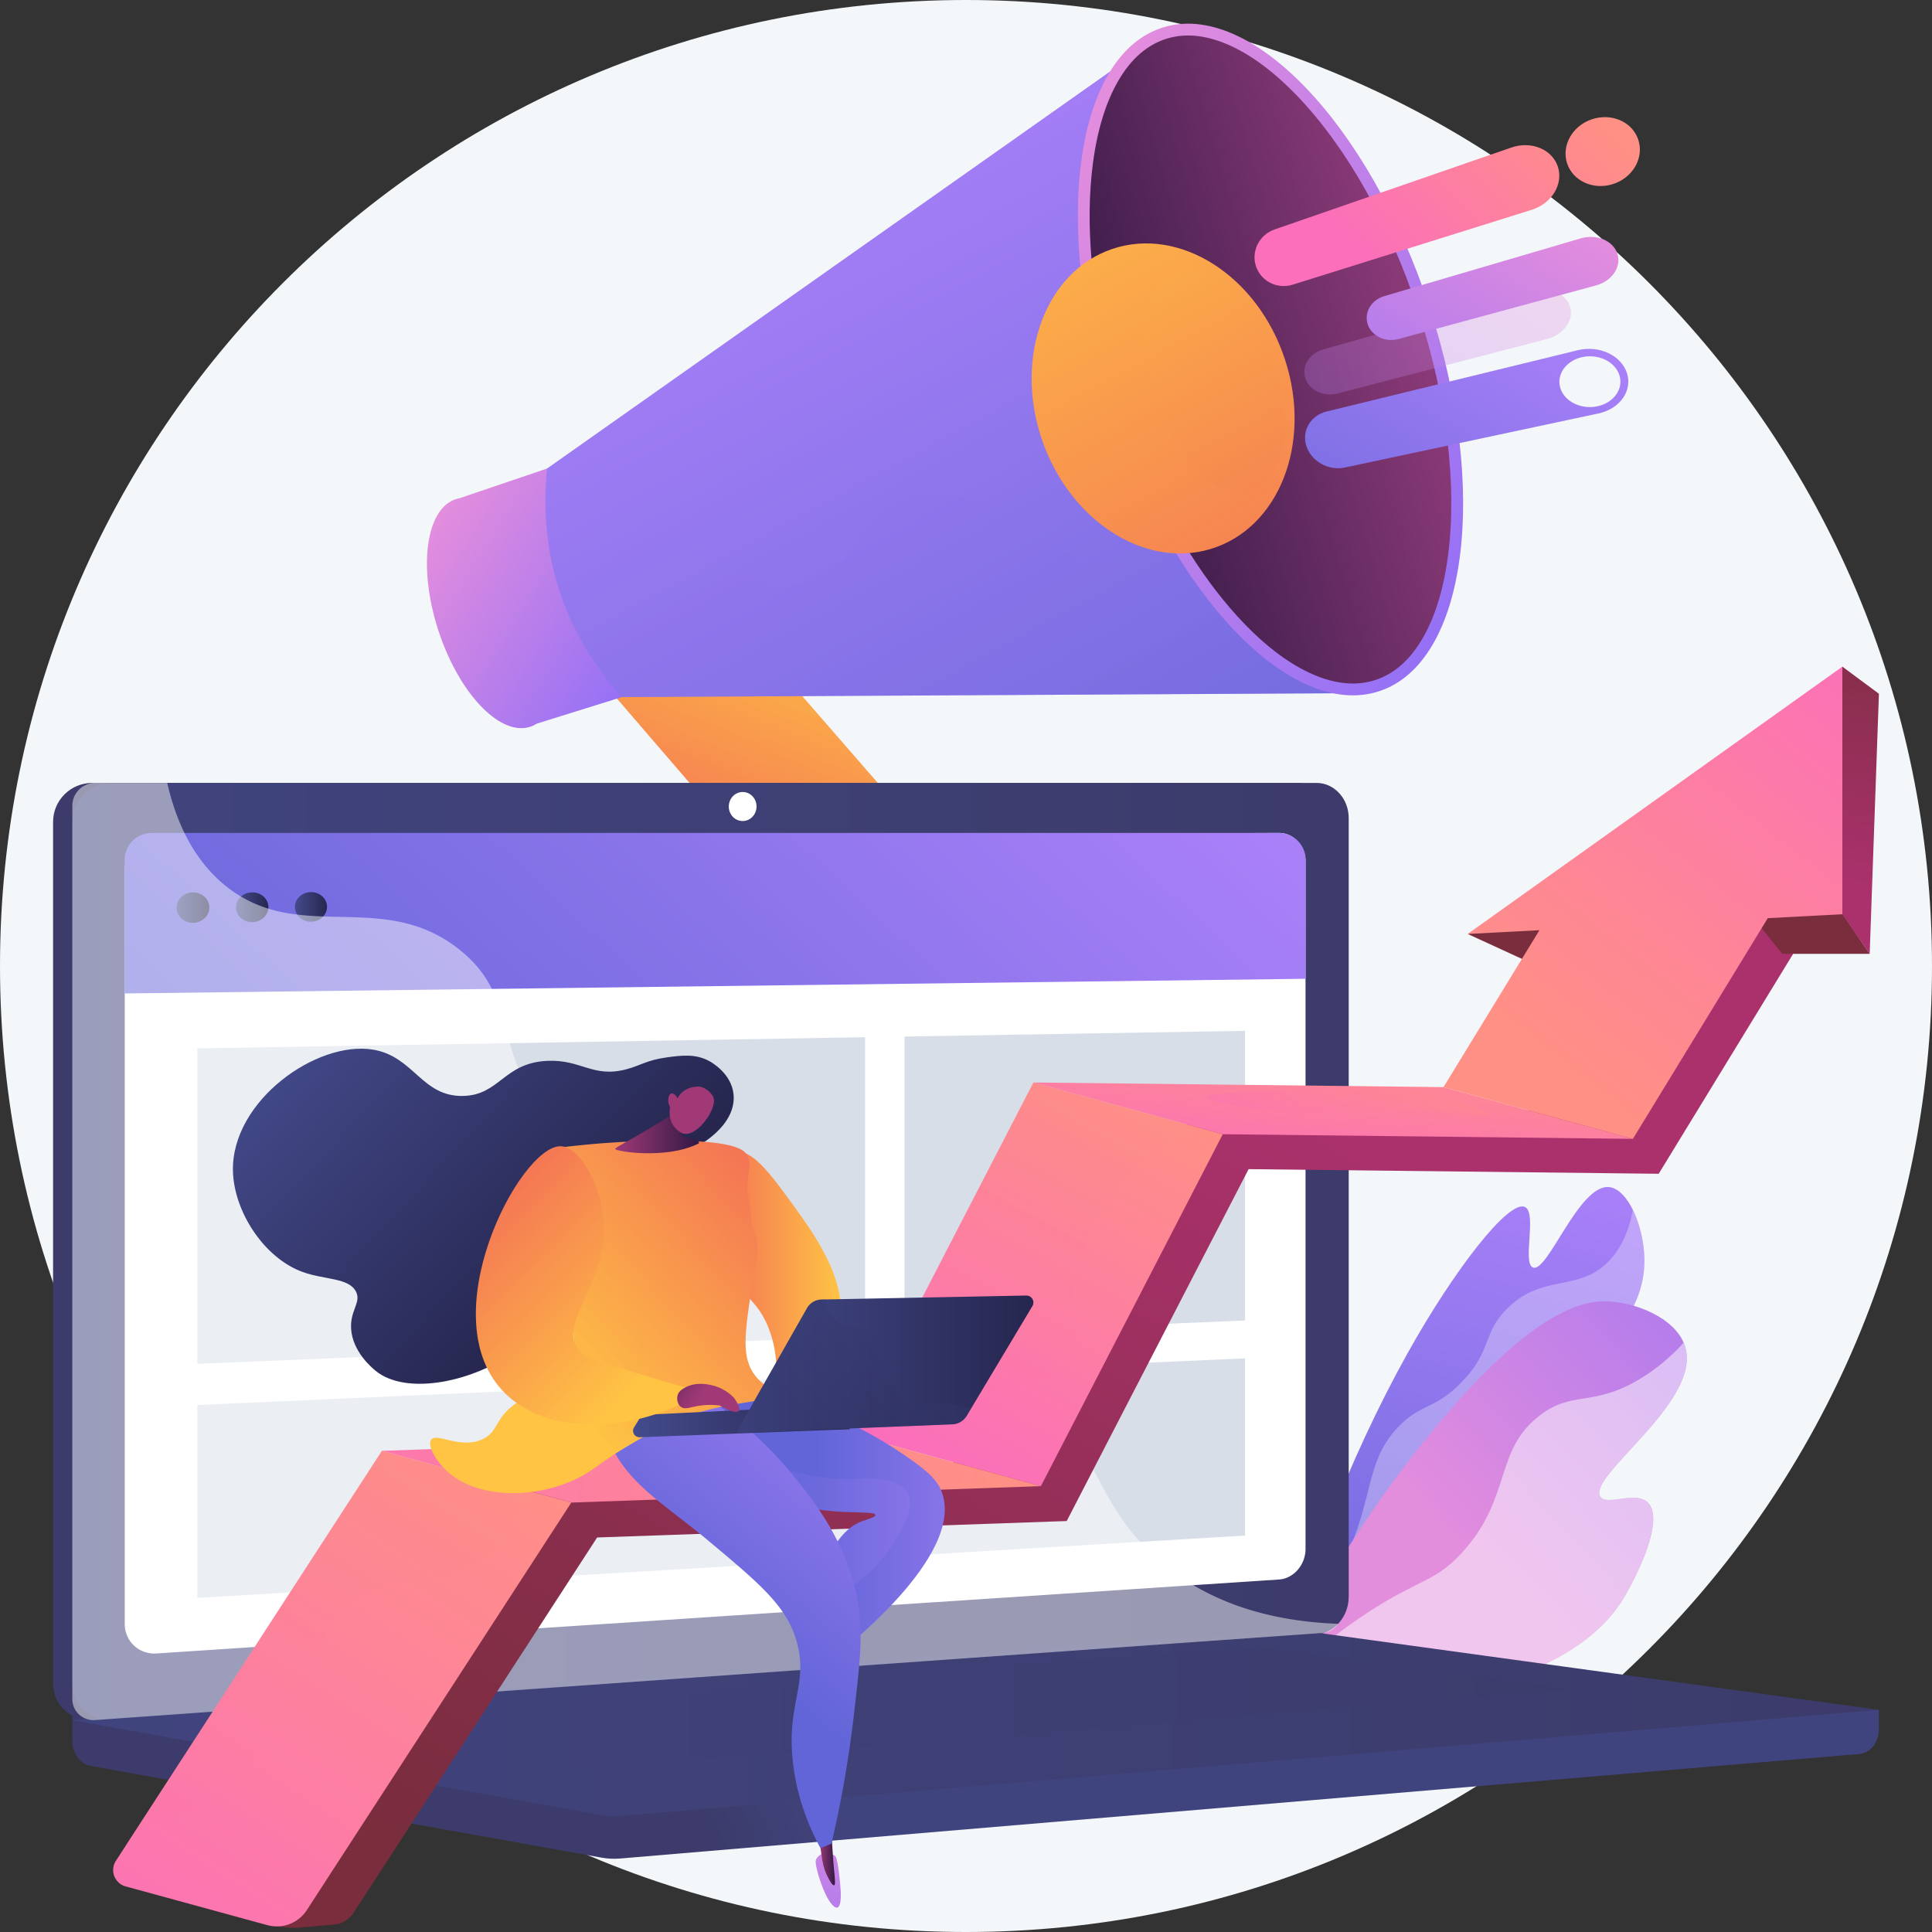
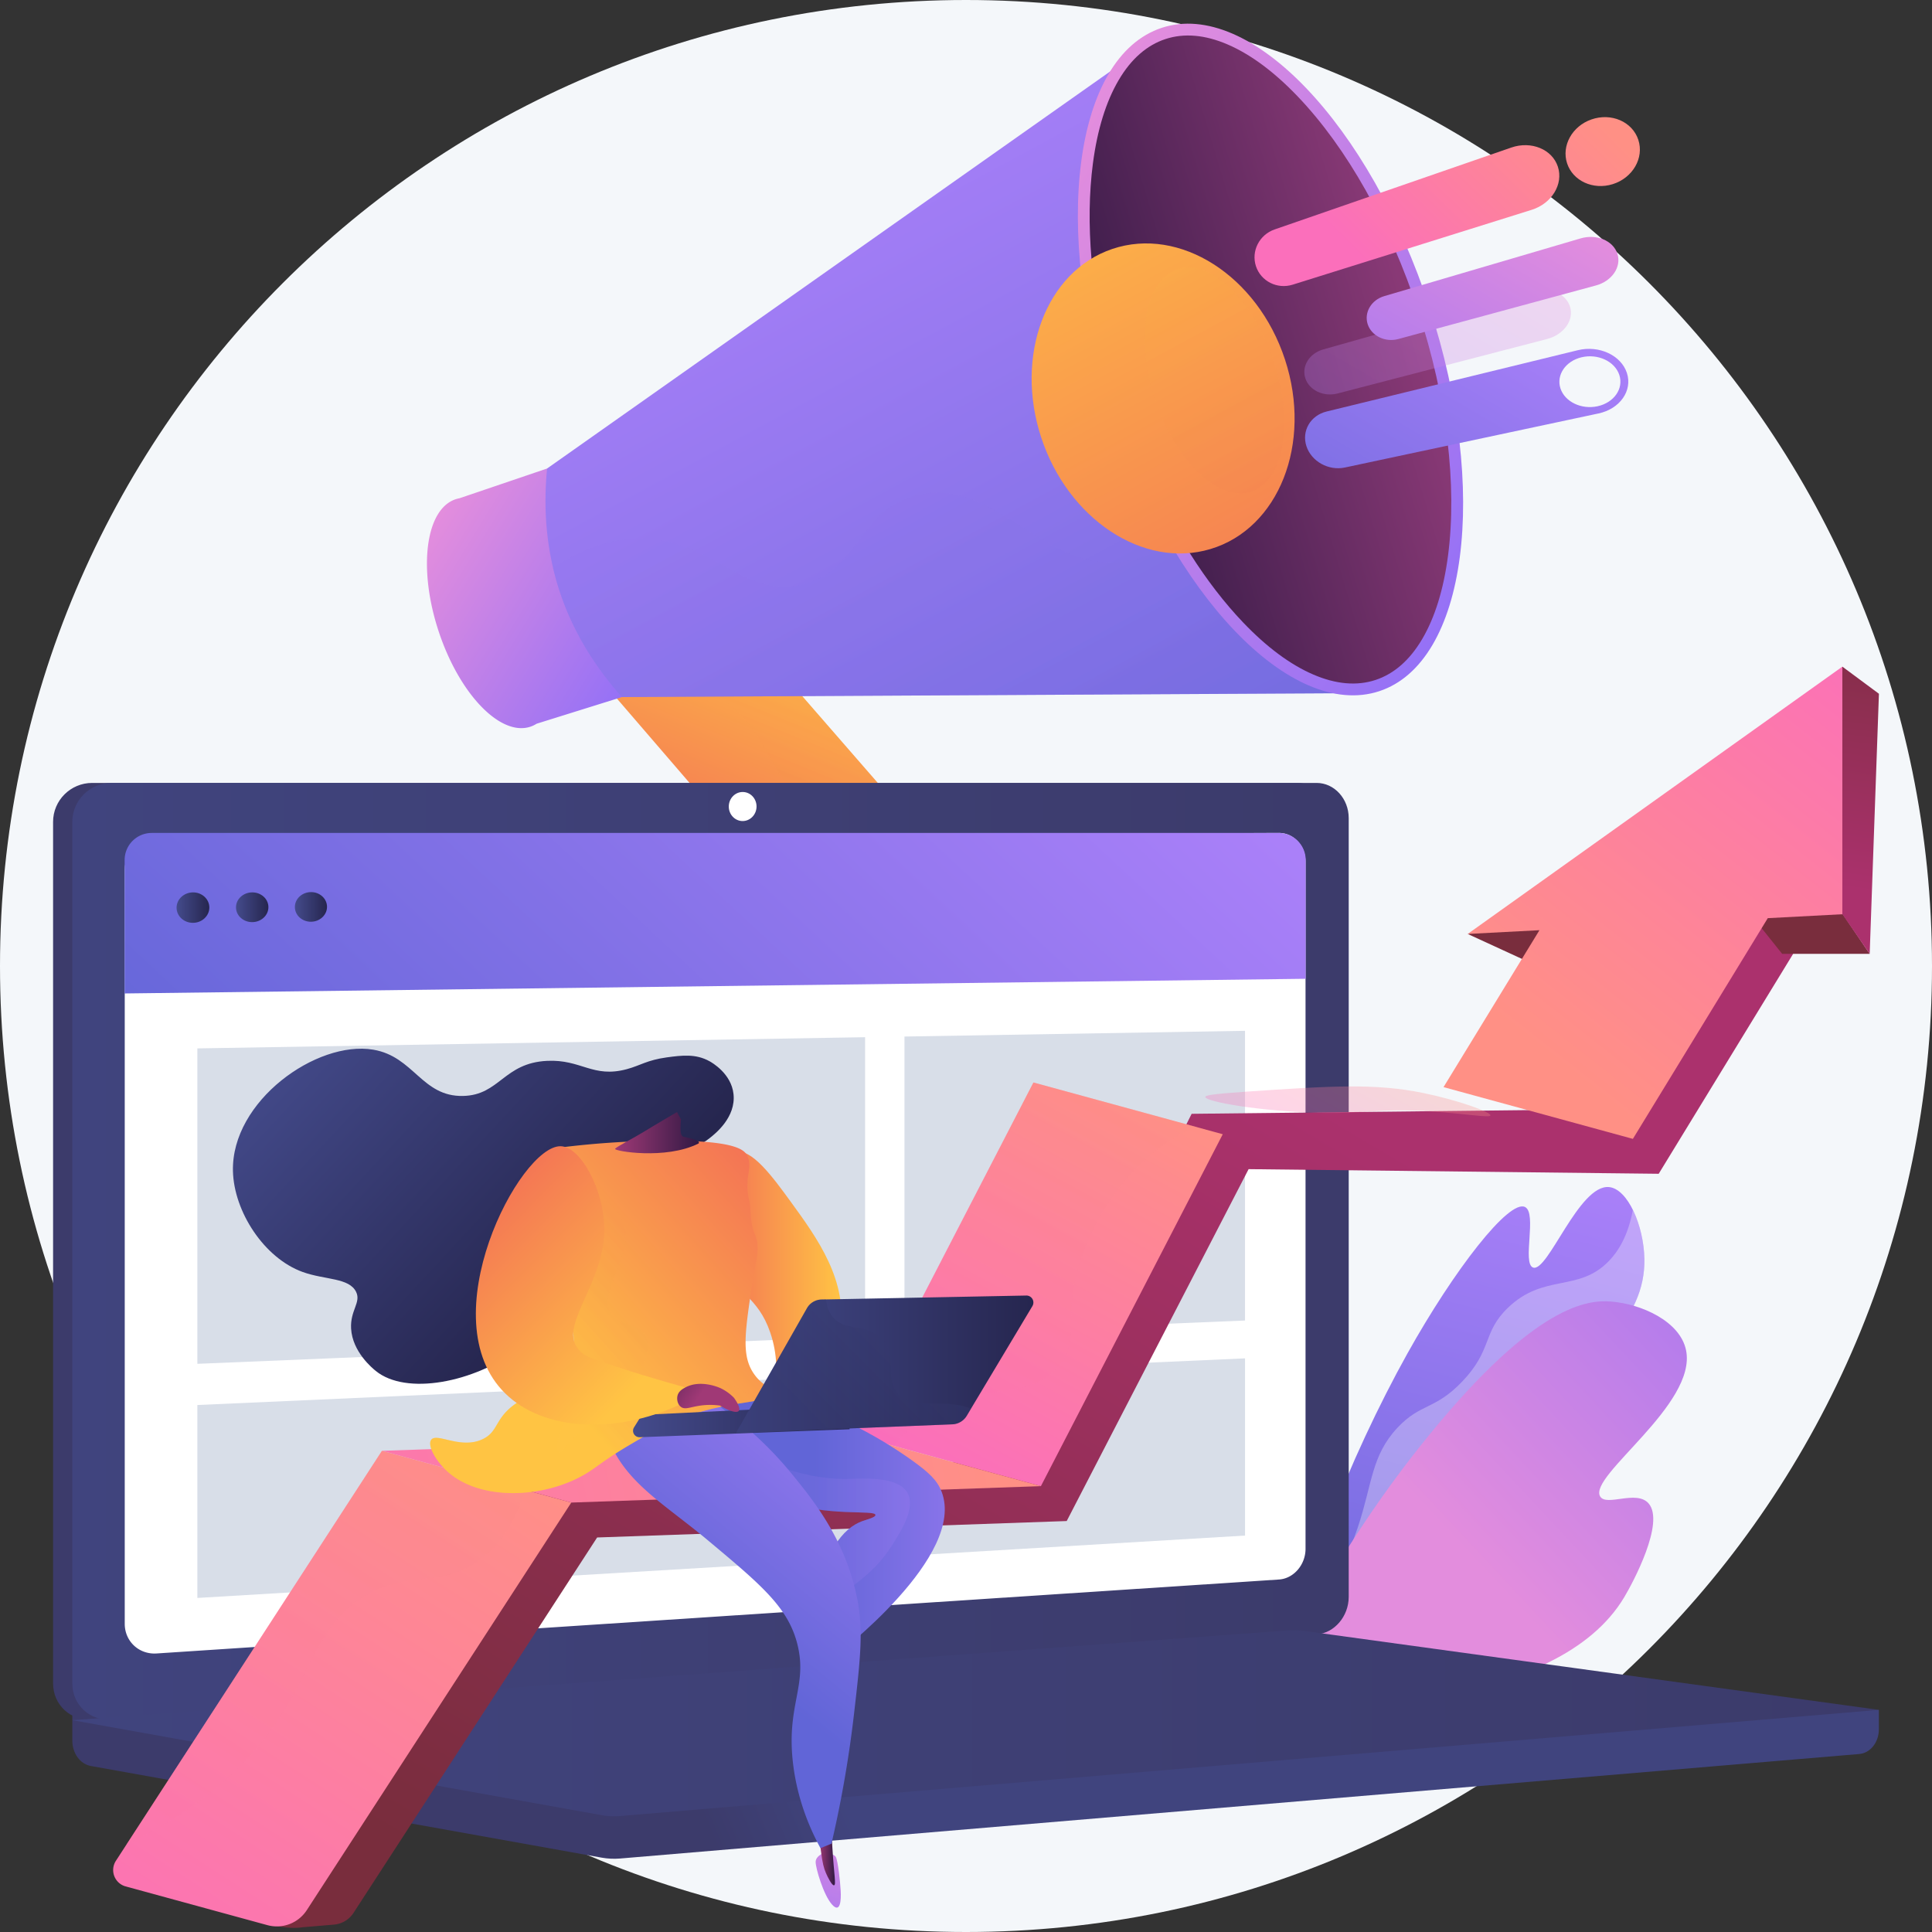
<svg xmlns="http://www.w3.org/2000/svg" width="204" height="204" fill="none">
  <rect width="100%" height="100%" fill="#333333" stroke="none" />
  <path d="M102 204c56.333 0 102-45.667 102-102S158.333 0 102 0 0 45.667 0 102s45.667 102 102 102z" fill="#F4F7FA" />
  <path d="M138.693 171.753c-2.75-1.811 3.913-18.089 9.923-28.851 4.933-8.839 10.742-16.314 12.419-15.45 1.284.661-.326 5.965.84 6.387 1.56.567 4.839-8.809 8.029-8.496 1.965.194 3.662 4.044 3.727 7.582.114 6.385-5.111 10.613-16.477 21.703-14.568 14.213-17.045 18.057-18.461 17.125z" fill="url(#paint0_linear_645_2979)" />
  <path opacity=".3" d="M143.384 161.234c1.533-4.591 1.401-7.522 4.186-10.491 2.435-2.594 3.938-1.854 6.809-4.85 3.252-3.396 2.115-5.172 4.84-7.801 3.781-3.652 7.421-1.622 10.628-4.904 1.014-1.036 2.06-2.683 2.569-5.44.713 1.445 1.182 3.351 1.215 5.177.114 6.385-5.111 10.613-16.477 21.703-14.565 14.213-17.042 18.057-18.458 17.125-.216-.142-.373-.373-.477-.681 2.757-3.754 4.273-7.165 5.165-9.838z" fill="#fff" />
  <path d="M133.434 180.083c5.875-13.132 12.536-22.523 17.534-28.639 11.244-13.764 16.717-14.199 19.12-14.015 3.2.244 7.309 2.072 7.942 5.138 1.183 5.736-10.33 13.269-9.073 15.435.651 1.121 3.831-.728 5.116.741 1.756 2.007-1.65 8.369-2.567 9.902-7.083 11.858-30.517 11.709-38.072 11.438z" fill="url(#paint1_linear_645_2979)" />
-   <path opacity=".5" d="M144.763 170.044c5.272-3.381 6.847-3.041 9.677-6.169 5.219-5.766 3.309-10.725 8.144-14.419 3.448-2.636 5.453-.904 10.292-3.689 1.97-1.133 3.585-2.542 4.899-3.987.107.253.194.514.249.787 1.182 5.736-10.33 13.269-9.073 15.435.651 1.121 3.831-.728 5.115.741 1.757 2.007-1.649 8.369-2.566 9.902-7.081 11.858-30.515 11.709-38.07 11.438.107-.238.216-.474.323-.713 4.213-4.556 8.104-7.46 11.01-9.326z" fill="#fff" />
  <path d="M93.19 99.878c-2.676.691-5.695-.159-7.598-2.368L58.766 66.36c-2.442-2.838-2.116-7.059.738-9.454 2.874-2.41 8.546-2.536 11.036.323l27.342 31.415c2.579 2.961 2.172 7.257-.897 9.57-.752.569-2.911 1.436-3.796 1.664z" fill="url(#paint2_linear_645_2979)" />
  <path opacity=".3" d="M59.504 56.906c2.874-2.41 8.546-2.536 11.036.323l25 28.722c-2.557.166-5.33 1.135-8.775-.338-5.739-2.45-5.188-8.178-10.183-11.485-2.284-1.51-5.978-2.68-12.273-1.334l-5.543-6.437c-2.442-2.835-2.116-7.056.738-9.45z" fill="url(#paint3_linear_645_2979)" />
  <path d="M48.125 52.71c.129-.042.26-.074.392-.1l9.25-3.14 7.902 24.134-9.003 2.812a3.048 3.048 0 01-.673.32c-3.18 1.041-7.52-3.493-9.694-10.126-2.174-6.636-1.357-12.859 1.826-13.9z" fill="url(#paint4_linear_645_2979)" />
  <path d="M57.765 49.47c-.885 9.188 1.739 17.195 7.903 24.134l76.311-.41-21.467-67.97-62.747 44.247z" fill="url(#paint5_linear_645_2979)" />
  <path opacity=".3" d="M116.82 59.386c-7.378-.338-12.538-9.192-20.265-7.019-6.062 1.707-5.962 8.104-12.027 9.396-6.208 1.324-9.333-4.814-16.796-4.894-3.394-.037-6.527 1.203-9.341 3.093 1.155 4.936 3.572 9.475 7.274 13.642l76.312-.41-11.615-21.661c-5.508 6.2-9.964 8.017-13.542 7.853z" fill="url(#paint6_linear_645_2979)" />
  <path d="M117.358 43.461c6.335 19.346 18.987 32.565 28.264 29.526 9.277-3.038 11.659-21.181 5.324-40.527-6.335-19.345-18.988-32.565-28.265-29.526-9.274 3.038-11.659 21.184-5.323 40.527z" fill="url(#paint7_linear_645_2979)" />
  <path d="M145.232 71.8c1.97-.646 3.634-2.104 4.946-4.337 1.337-2.274 2.251-5.23 2.718-8.785.981-7.473-.134-16.645-3.14-25.828-3.006-9.182-7.533-17.236-12.745-22.682-2.479-2.59-4.964-4.432-7.389-5.475-2.38-1.024-4.586-1.217-6.556-.571-1.97.645-3.634 2.104-4.946 4.337-1.337 2.273-2.251 5.23-2.718 8.785-.41 3.125-.455 6.546-.147 10.141.428 5.003 5.175 8.817 6.924 14.16 1.861 5.682.664 12.455 3.491 16.922 1.741 2.752 3.629 5.207 5.617 7.284 2.479 2.591 4.964 4.432 7.388 5.475 2.383 1.026 4.587 1.22 6.557.574z" fill="url(#paint8_linear_645_2979)" />
  <path d="M135.684 37.968c2.907 8.874-.663 17.845-7.868 20.004-7.093 2.127-15.055-3.167-17.88-11.793-2.825-8.628.492-17.517 7.505-19.89 7.123-2.407 15.336 2.805 18.243 11.68z" fill="url(#paint9_linear_645_2979)" />
  <path opacity=".3" d="M134.506 38.194c2.159 6.589 1.009 12.76-2.517 13.766-3.47.991-7.947-3.411-10.044-9.816-2.097-6.407-1.071-12.538 2.34-13.71 3.466-1.19 8.064 3.17 10.221 9.76z" fill="url(#paint10_linear_645_2979)" />
  <path opacity=".3" d="M139.708 36.9l21.954-6.209c1.789-.506 3.64.239 4.11 1.667.469 1.431-.634 2.974-2.435 3.444l-22.106 5.746c-1.471.383-2.986-.34-3.401-1.607-.417-1.267.417-2.626 1.878-3.041z" fill="url(#paint11_linear_645_2979)" />
  <path d="M134.587 24.227l24.993-8.648c2.094-.725 4.313.176 4.916 2.022.604 1.849-.648 3.89-2.765 4.554l-25.236 7.903c-1.634.512-3.361-.365-3.88-1.953-.52-1.585.352-3.316 1.972-3.878z" fill="url(#paint12_linear_645_2979)" />
  <path d="M146.172 31.265l20.717-6.091c1.684-.495 3.436.223 3.89 1.614.455 1.39-.568 2.895-2.265 3.354l-20.859 5.655c-1.391.377-2.835-.323-3.24-1.56-.404-1.238.376-2.567 1.757-2.972z" fill="url(#paint13_linear_645_2979)" />
  <path d="M165.469 17.246c.608 1.856 2.747 2.845 4.814 2.201 2.109-.658 3.337-2.76 2.708-4.68-.628-1.923-2.862-2.882-4.946-2.157-2.047.708-3.185 2.78-2.576 4.636z" fill="url(#paint14_linear_645_2979)" />
  <path d="M140.077 43.451l26.531-6.474c2.228-.544 4.563.529 5.177 2.405.614 1.875-.743 3.793-2.991 4.273l-26.781 5.709c-1.732.37-3.541-.641-4.067-2.248-.525-1.608.417-3.245 2.131-3.665z" fill="url(#paint15_linear_645_2979)" />
  <path d="M164.769 41.014c.462 1.409 2.204 2.253 3.913 1.883 1.737-.375 2.778-1.858 2.303-3.304-.474-1.446-2.273-2.278-3.997-1.866-1.695.41-2.678 1.878-2.219 3.287z" fill="#F4F7FA" />
  <path d="M198.393 180.545L7.637 178.883v4.917c0 1.334.832 2.469 1.957 2.671l53.94 9.679c.642.114 1.29.144 1.936.091l130.848-11.035c1.168-.099 2.072-1.237 2.072-2.606v-2.055h.003z" fill="url(#paint16_linear_645_2979)" />
  <path d="M136.985 172.576l-127.25 8.993c-2.279.161-4.13-1.548-4.13-3.818v-90.97c0-2.27 1.851-4.112 4.13-4.112h127.25c1.876 0 3.394 1.665 3.394 3.717v82.235c0 2.052-1.518 3.823-3.394 3.955z" fill="url(#paint17_linear_645_2979)" />
  <path d="M139.017 172.576l-127.251 8.993c-2.278.161-4.13-1.548-4.13-3.818v-90.97c0-2.27 1.852-4.112 4.13-4.112h127.251c1.875 0 3.393 1.665 3.393 3.717v82.235c-.002 2.052-1.518 3.823-3.393 3.955z" fill="url(#paint18_linear_645_2979)" />
  <path d="M135.052 166.78l-118.521 7.81c-1.854.122-3.36-1.281-3.36-3.135V91.812a3.377 3.377 0 013.36-3.371l118.521-.49c1.547-.007 2.8 1.357 2.8 3.046v72.541c0 1.686-1.253 3.14-2.8 3.242zm-55.17-81.621c0 .844-.656 1.532-1.463 1.535-.81.002-1.466-.683-1.466-1.53 0-.848.659-1.536 1.466-1.536.81 0 1.463.683 1.463 1.53z" fill="#fff" />
  <path d="M135.839 172.168L7.637 181.634l55.898 10.031a7.39 7.39 0 001.935.092l132.923-11.212-60.514-8.312a9.804 9.804 0 00-2.04-.065z" fill="url(#paint19_linear_645_2979)" />
-   <path opacity=".3" d="M26.344 181.872l106.732-7.997 33.035 4.499-105.814 8.551-33.953-5.053z" fill="url(#paint20_linear_645_2979)" />
  <path d="M137.867 103.349l-124.707 1.55V90.811a2.86 2.86 0 012.86-2.86h118.988c1.58 0 2.859 1.28 2.859 2.86v12.538z" fill="url(#paint21_linear_645_2979)" />
  <path d="M91.346 141.091l-70.506 2.915V110.7l70.506-1.182v31.573zm40.116-1.657l-35.958 1.486v-31.472l35.958-.604v30.59zm.001 22.707L20.84 168.727v-20.371l110.623-4.927v18.712z" fill="#D8DEE8" />
  <path d="M22.103 95.824c0 .887-.773 1.613-1.727 1.618-.954.007-1.732-.708-1.732-1.598 0-.89.776-1.612 1.732-1.617.954-.005 1.727.71 1.727 1.597z" fill="url(#paint22_linear_645_2979)" />
  <path d="M28.341 95.787c0 .867-.765 1.575-1.709 1.58-.946.007-1.714-.693-1.714-1.56 0-.87.768-1.578 1.714-1.58.944-.005 1.71.695 1.71 1.56z" fill="url(#paint23_linear_645_2979)" />
  <path d="M34.53 95.752c0 .862-.757 1.568-1.694 1.575-.937.008-1.7-.688-1.7-1.555s.76-1.57 1.7-1.575c.937-.003 1.694.693 1.694 1.555z" fill="url(#paint24_linear_645_2979)" />
-   <path opacity=".48" d="M108.355 147.628c-9.81-5.279-17.522 1.408-24.968-5.19-4.514-4-2.298-6.984-7.85-12.963-6.152-6.621-10.157-4.395-16.338-10.355-7.815-7.535-3.907-13.398-10.638-18.809-8.166-6.564-16.975-.49-24.749-6.783-3.354-2.715-5.192-6.66-6.153-10.859h-7.607a2.414 2.414 0 00-2.415 2.413v94.296c0 1.331 1.083 2.335 2.415 2.241l129.688-9.205c.636-.045 1.2-.417 1.562-.956-9.492-.346-15.326-3.528-19.055-6.82-7.291-6.432-6.027-12.779-13.892-17.01z" fill="#fff" />
  <path d="M189.338 100.715l-14.196 23.224-43.302-.489-19.207 37.156-49.582 1.736-25.728 39.646a2.73 2.73 0 01-2.057 1.232l-3.36.283c-1.524.241-4.781-.224-4.285-1.684l17.426-39.425 14.332-6.412 48.204-1.843 18.242-36.532 44.296-.49 14.847-22.55 4.37 6.148z" fill="url(#paint25_linear_645_2979)" />
  <path d="M162.93 102.276l-7.957-3.66 8.869-1.806-.912 5.466z" fill="url(#paint26_linear_645_2979)" />
  <path d="M193.253 94.567l4.166 6.148h-9.241l-3.123-3.905 8.198-2.243z" fill="url(#paint27_linear_645_2979)" />
  <path d="M198.396 73.254l-3.861-2.862-1.672 23.164 1.672 2.978 2.885 4.182.976-27.462z" fill="url(#paint28_linear_645_2979)" />
  <path d="M89.914 151.458l19.994 5.464 19.204-37.159-19.991-5.463-19.207 37.158z" fill="url(#paint29_linear_645_2979)" />
  <path d="M13.272 199.188l14.965 4.089a3.772 3.772 0 004.157-1.585l27.929-43.037-19.994-5.463L12.24 196.48a1.793 1.793 0 001.03 2.708z" fill="url(#paint30_linear_645_2979)" />
  <path d="M40.332 153.193l19.994 5.463 49.583-1.734-19.994-5.464-49.583 1.735z" fill="url(#paint31_linear_645_2979)" />
-   <path d="M109.121 114.3l19.992 5.463 43.304.49-19.994-5.464-43.302-.489z" fill="url(#paint32_linear_645_2979)" />
  <path d="M154.973 98.616l7.578-.397-10.129 16.57 19.994 5.464 14.243-23.304 7.875-.415V70.392l-39.561 28.224z" fill="url(#paint33_linear_645_2979)" />
  <path opacity=".3" d="M96.893 150.11c5.746-4.611 10.958-1.807 14.632-5.575 3.143-3.223-.109-5.849 3.483-13.798 2.927-6.472 7.22-9.453 8.085-10.035a20.656 20.656 0 013.135-1.729l-17.107-4.675-19.207 37.161 4.46 1.217c.66-.85 1.488-1.737 2.519-2.566z" fill="url(#paint34_linear_645_2979)" />
  <path opacity=".3" d="M131.594 115.269c-3.657.249-4.313.388-4.32.557-.025.511 5.848 1.515 11.845 1.672 5.339.139 6.27-.51 11.984-.14 3.719.241 6.211.703 6.271.418.072-.343-3.384-1.605-7.108-2.37-5.068-1.036-9.671-.751-18.672-.137z" fill="url(#paint35_linear_645_2979)" />
  <path opacity=".3" d="M29.998 180.632c3.093-5.043 4.233-10.186 9.617-12.683 4.122-1.913 6.926-.509 10.59-2.926 2.853-1.883 4.4-4.874 5.278-7.692l-15.15-4.139-26.977 41.571c9.313-4.514 14.034-9.878 16.642-14.131z" fill="url(#paint36_linear_645_2979)" />
  <path d="M77.632 121.664c1.694-.495 3.963 2.618 5.846 5.205 2.817 3.87 6.111 8.394 5.224 13.827-.872 5.344-5.453 9.506-6.76 8.912-1.118-.51 1.031-4.104-.613-8.912-1.327-3.878-3.528-3.88-5.001-7.684-1.834-4.72-.783-10.74 1.304-11.348z" fill="url(#paint37_linear_645_2979)" />
  <path d="M78.47 146.279c8.732 2.119 14.483 5.522 17.842 7.93 1.82 1.304 2.66 2.119 3.115 3.304 2.586 6.76-10.702 16.978-12.119 18.049l-1.855-4.328c1.374-7.538 3.66-9.903 5.572-10.606.534-.196 1.434-.407 1.416-.661-.042-.598-5.088.254-9.912-1.51-4.81-1.759-9.642-6.214-8.78-9.157.159-.537.817-2.092 4.72-3.021z" fill="url(#paint38_linear_645_2979)" />
  <path d="M86.94 195.68s-.813.291-.815.932c-.002.643.822 3.475 1.722 4.481.897 1.007.979-.494.921-1.46-.054-.967-.29-3.131-.511-3.551-.227-.419-1.317-.402-1.317-.402z" fill="url(#paint39_linear_645_2979)" />
  <path opacity=".3" d="M89.546 156.159c1.588-.032 5.305-.328 6.293 1.511.825 1.532-.62 3.858-1.51 5.286-2.42 3.886-4.765 4.283-6.42 6.671-.64.924-1.22 2.216-1.403 4.059l-1.054-2.454c1.374-7.538 3.66-9.903 5.573-10.606.534-.196 1.433-.407 1.416-.661-.042-.599-5.088.254-9.913-1.51-4.385-1.605-8.775-5.444-8.864-8.34 6.944 4.981 12.17 6.119 15.882 6.044z" fill="url(#paint40_linear_645_2979)" />
  <path d="M86.465 192.947c.047.992.132 1.819.209 2.435.166 1.361.322 1.898.534 2.39.183.427.646 1.359.864 1.294.224-.064-.007-1.098-.181-3.97l-.102-1.744-1.324-.405z" fill="url(#paint41_linear_645_2979)" />
  <path d="M73.435 146.845c5.03 3.034 8.297 6.482 10.195 8.812 2.241 2.75 5.652 6.932 6.887 13.167.659 3.324.336 6.306-.34 12.134a122.001 122.001 0 01-2.383 13.719l-1.16.467c-1.036-1.903-2.392-4.919-2.877-8.773-.795-6.305 1.563-8.31.432-12.782-.98-3.873-3.823-6.248-9.507-11-4.67-3.903-8.976-6.219-10.573-11.088-.271-.827-.502-1.841-.06-2.77.951-2 4.6-2.698 9.386-1.886z" fill="url(#paint42_linear_645_2979)" />
  <path d="M69.417 122.024c1.306-.281 3.453-.226 5.5-1.838.616-.485 2.8-2.206 2.534-4.666-.233-2.166-2.286-3.329-2.539-3.468-1.453-.8-2.902-.621-4.51-.403-2.084.286-2.774.855-4.222 1.245-3.583.966-4.793-1.051-8.4-.879-4.609.216-5.008 3.622-8.887 3.706-4.352.095-5.187-4.166-9.485-4.886-5.965-1.002-14.993 5.42-14.812 12.824.105 4.275 3.29 9.177 7.357 10.648 2.37.857 4.929.586 5.659 2.126.52 1.098-.648 1.943-.54 3.854.142 2.464 2.264 4.193 2.607 4.471 3.18 2.594 10.313 1.282 15.182-2.385 8.785-6.613 7.455-18.821 14.556-20.349z" fill="url(#paint43_linear_645_2979)" />
  <path d="M59.332 121.144a93.41 93.41 0 0110.158-.693c8.01-.109 9.157.907 9.45 1.66.547 1.401-.39 2.104.142 4.549.318 1.46.018 2.126.634 3.696.599 1.531.129 2.353-.4 5.94-.678 4.589-.992 6.919.293 8.77.892 1.285 1.89 1.394 1.796 2.005-.204 1.299-4.7.584-10.392 3.081-1.647.723-3.165 1.612-4.437 2.36-2.979 1.749-3.53 2.417-4.909 3.21-4.363 2.506-10.916 2.747-14.35-.284-1.28-1.13-2.213-2.79-1.793-3.398.571-.828 3.13 1.053 5.475-.095 1.555-.76 1.26-1.99 3.056-3.438 2.164-1.744 3.667-.83 5.14-1.963 2.296-1.768 1.252-6.004.606-13.107-.268-2.942-.536-7.14-.47-12.293z" fill="url(#paint44_linear_645_2979)" />
  <path d="M68 119.495c-1.094.678-2.86 1.563-3.054 1.804-.193.241 5.35 1.19 8.8-.552 0 0 .534-.298-1.545-.713-.443-.089-.356-.951-.298-1.841l-.415-.772c.002 0-2.395 1.396-3.488 2.074z" fill="url(#paint45_linear_645_2979)" />
-   <path d="M70.757 116.894s-.43 1.818 1.172 2.715c1.434.805 3.859-2.494 3.406-3.719-.151-.41-.69-.934-1.254-1.11-.398-.125-1.898-.077-2.541 1.187-.17-.37-.47-.564-.674-.502-.258.077-.295.544-.303.651-.032.368.117.654.194.778z" fill="url(#paint46_linear_645_2979)" />
  <path opacity=".3" d="M73.238 146.038c-1.65.683-1.874 2.161-4.154 2.998-2.177.8-2.907-.201-5.076.462-3.26.997-4.506 4.142-4.998 3.846-.452-.271-.018-3.279 2.077-5.229 2.404-2.239 4.998-1.213 6.536-3.538.599-.904 1.06-2.348.54-3.461-.709-1.505-2.557-.984-3.539-2.231-1.761-2.238 2.36-6.275 1.23-9.689-.45-1.361-1.886-3.07-6.514-4.213.062 3.421.261 6.28.457 8.452.644 7.102 1.69 11.338-.606 13.107-1.473 1.135-2.976.221-5.14 1.963-1.796 1.448-1.503 2.678-3.056 3.438-2.347 1.148-4.904-.733-5.475.094-.42.609.514 2.269 1.793 3.399 3.434 3.031 9.987 2.79 14.35.283 1.379-.792 1.93-1.461 4.91-3.209 1.271-.748 2.79-1.638 4.436-2.361 3.995-1.751 7.399-1.923 9.145-2.315-3.466-2.313-5.577-2.35-6.916-1.796z" fill="url(#paint47_linear_645_2979)" />
  <path d="M89.156 148.358l-20.926 1.019a.883.883 0 00-.703.412l-.58.929a.68.68 0 00.605 1.039l22.165-.845-.561-2.554z" fill="url(#paint48_linear_645_2979)" />
  <path d="M108.37 136.796l-21.62.42a1.814 1.814 0 00-1.542.917l-7.485 13.172 22.833-.91a1.863 1.863 0 001.521-.901l6.936-11.587a.736.736 0 00-.643-1.111z" fill="url(#paint49_linear_645_2979)" />
  <path opacity=".3" d="M85.206 138.133a1.81 1.81 0 011.542-.917l.475-.01c.07.698.285 1.337.713 1.851 1.334 1.61 3.547.616 5.2 2.32 1.813 1.871.139 4.097 1.758 5.838 1.707 1.834 4.467.341 7.64 1.513l-.457.763a1.859 1.859 0 01-1.521.902l-22.833.909 7.483-13.169z" fill="url(#paint50_linear_645_2979)" />
  <path d="M71.663 148.368l.708-1.868c-2.606-.716-6.211-1.772-9.908-3.091-.914-.325-1.247-.748-1.493-1.073-1.895-2.514 2.93-6.949 2.842-12.702-.06-3.99-2.48-8.552-4.608-8.604-4.33-.104-13.883 18.275-5.839 26.118 3.99 3.893 11.45 4.345 18.298 1.22z" fill="url(#paint51_linear_645_2979)" />
  <path d="M72.368 146.5c1.637-.87 3.595.022 3.722.082.36.169.881.472 1.41 1.011.06.082.77 1.066.512 1.381-.206.254-1.008.042-1.975-.556a7.43 7.43 0 00-1.726-.043c-1.324.122-1.93.542-2.413.179-.352-.263-.472-.822-.345-1.239.137-.445.54-.666.815-.815z" fill="url(#paint52_linear_645_2979)" />
  <defs>
    <linearGradient id="paint0_linear_645_2979" x1="163.083" y1="122.848" x2="146.312" y2="190.089" gradientUnits="userSpaceOnUse">
      <stop stop-color="#AA80F9" />
      <stop offset=".996" stop-color="#6165D7" />
    </linearGradient>
    <linearGradient id="paint1_linear_645_2979" x1="156.062" y1="165.661" x2="196.502" y2="127.834" gradientUnits="userSpaceOnUse">
      <stop offset=".004" stop-color="#E38DDD" />
      <stop offset="1" stop-color="#9571F6" />
    </linearGradient>
    <linearGradient id="paint2_linear_645_2979" x1="84.547" y1="62.302" x2="72.089" y2="92.886" gradientUnits="userSpaceOnUse">
      <stop stop-color="#FFC444" />
      <stop offset=".996" stop-color="#F36F56" />
    </linearGradient>
    <linearGradient id="paint3_linear_645_2979" x1="81.353" y1="61.001" x2="68.894" y2="91.585" gradientUnits="userSpaceOnUse">
      <stop stop-color="#FFC444" />
      <stop offset=".996" stop-color="#F36F56" />
    </linearGradient>
    <linearGradient id="paint4_linear_645_2979" x1="44.913" y1="56.465" x2="67.624" y2="70.421" gradientUnits="userSpaceOnUse">
      <stop offset=".004" stop-color="#E38DDD" />
      <stop offset="1" stop-color="#9571F6" />
    </linearGradient>
    <linearGradient id="paint5_linear_645_2979" x1="79.539" y1="15.312" x2="132.198" y2="112.783" gradientUnits="userSpaceOnUse">
      <stop stop-color="#AA80F9" />
      <stop offset=".996" stop-color="#6165D7" />
    </linearGradient>
    <linearGradient id="paint6_linear_645_2979" x1="73.188" y1="17.598" x2="126.504" y2="116.286" gradientUnits="userSpaceOnUse">
      <stop stop-color="#AA80F9" />
      <stop offset=".996" stop-color="#6165D7" />
    </linearGradient>
    <linearGradient id="paint7_linear_645_2979" x1="108.291" y1="22.07" x2="160.012" y2="53.854" gradientUnits="userSpaceOnUse">
      <stop offset=".004" stop-color="#E38DDD" />
      <stop offset="1" stop-color="#9571F6" />
    </linearGradient>
    <linearGradient id="paint8_linear_645_2979" x1="112.705" y1="44.385" x2="148.974" y2="33.523" gradientUnits="userSpaceOnUse">
      <stop stop-color="#311944" />
      <stop offset="1" stop-color="#893976" />
    </linearGradient>
    <linearGradient id="paint9_linear_645_2979" x1="105.685" y1="10.373" x2="140.067" y2="74.014" gradientUnits="userSpaceOnUse">
      <stop stop-color="#FFC444" />
      <stop offset=".996" stop-color="#F36F56" />
    </linearGradient>
    <linearGradient id="paint10_linear_645_2979" x1="115.591" y1="16.779" x2="140.959" y2="63.736" gradientUnits="userSpaceOnUse">
      <stop stop-color="#FFC444" />
      <stop offset=".996" stop-color="#F36F56" />
    </linearGradient>
    <linearGradient id="paint11_linear_645_2979" x1="157.382" y1="26.66" x2="137.653" y2="60.275" gradientUnits="userSpaceOnUse">
      <stop offset=".004" stop-color="#E38DDD" />
      <stop offset="1" stop-color="#9571F6" />
    </linearGradient>
    <linearGradient id="paint12_linear_645_2979" x1="163.028" y1="8.189" x2="144.029" y2="27.544" gradientUnits="userSpaceOnUse">
      <stop stop-color="#FF9085" />
      <stop offset="1" stop-color="#FB6FBB" />
    </linearGradient>
    <linearGradient id="paint13_linear_645_2979" x1="162.943" y1="21.423" x2="144.053" y2="53.61" gradientUnits="userSpaceOnUse">
      <stop offset=".004" stop-color="#E38DDD" />
      <stop offset="1" stop-color="#9571F6" />
    </linearGradient>
    <linearGradient id="paint14_linear_645_2979" x1="170.632" y1="14.576" x2="149.657" y2="35.943" gradientUnits="userSpaceOnUse">
      <stop stop-color="#FF9085" />
      <stop offset="1" stop-color="#FB6FBB" />
    </linearGradient>
    <linearGradient id="paint15_linear_645_2979" x1="161.376" y1="32.194" x2="138.401" y2="71.339" gradientUnits="userSpaceOnUse">
      <stop stop-color="#AA80F9" />
      <stop offset=".996" stop-color="#6165D7" />
    </linearGradient>
    <linearGradient id="paint16_linear_645_2979" x1="88.21" y1="187.877" x2="74.81" y2="193.505" gradientUnits="userSpaceOnUse">
      <stop stop-color="#40447E" />
      <stop offset=".996" stop-color="#3C3B6B" />
    </linearGradient>
    <linearGradient id="paint17_linear_645_2979" x1="70.318" y1="128.818" x2="55.775" y2="134.926" gradientUnits="userSpaceOnUse">
      <stop stop-color="#40447E" />
      <stop offset=".996" stop-color="#3C3B6B" />
    </linearGradient>
    <linearGradient id="paint18_linear_645_2979" x1="7.638" y1="132.124" x2="142.409" y2="132.124" gradientUnits="userSpaceOnUse">
      <stop stop-color="#40447E" />
      <stop offset=".996" stop-color="#3C3B6B" />
    </linearGradient>
    <linearGradient id="paint19_linear_645_2979" x1="7.635" y1="181.962" x2="198.392" y2="181.962" gradientUnits="userSpaceOnUse">
      <stop stop-color="#40447E" />
      <stop offset=".996" stop-color="#3C3B6B" />
    </linearGradient>
    <linearGradient id="paint20_linear_645_2979" x1="26.344" y1="180.399" x2="166.111" y2="180.399" gradientUnits="userSpaceOnUse">
      <stop stop-color="#40447E" />
      <stop offset=".996" stop-color="#3C3B6B" />
    </linearGradient>
    <linearGradient id="paint21_linear_645_2979" x1="107.094" y1="62.633" x2="35.548" y2="139.396" gradientUnits="userSpaceOnUse">
      <stop stop-color="#AA80F9" />
      <stop offset=".996" stop-color="#6165D7" />
    </linearGradient>
    <linearGradient id="paint22_linear_645_2979" x1="18.645" y1="95.835" x2="22.102" y2="95.835" gradientUnits="userSpaceOnUse">
      <stop stop-color="#444B8C" />
      <stop offset=".996" stop-color="#26264F" />
    </linearGradient>
    <linearGradient id="paint23_linear_645_2979" x1="24.917" y1="95.798" x2="28.342" y2="95.798" gradientUnits="userSpaceOnUse">
      <stop stop-color="#444B8C" />
      <stop offset=".996" stop-color="#26264F" />
    </linearGradient>
    <linearGradient id="paint24_linear_645_2979" x1="31.136" y1="95.762" x2="34.53" y2="95.762" gradientUnits="userSpaceOnUse">
      <stop stop-color="#444B8C" />
      <stop offset=".996" stop-color="#26264F" />
    </linearGradient>
    <linearGradient id="paint25_linear_645_2979" x1="129.643" y1="110.544" x2="70.012" y2="211.171" gradientUnits="userSpaceOnUse">
      <stop stop-color="#AB316D" />
      <stop offset="1" stop-color="#792D3D" />
    </linearGradient>
    <linearGradient id="paint26_linear_645_2979" x1="152.777" y1="110.943" x2="154.635" y2="107.784" gradientUnits="userSpaceOnUse">
      <stop stop-color="#AB316D" />
      <stop offset="1" stop-color="#792D3D" />
    </linearGradient>
    <linearGradient id="paint27_linear_645_2979" x1="193.824" y1="76.343" x2="191.594" y2="95.669" gradientUnits="userSpaceOnUse">
      <stop stop-color="#AB316D" />
      <stop offset="1" stop-color="#792D3D" />
    </linearGradient>
    <linearGradient id="paint28_linear_645_2979" x1="194.848" y1="93.833" x2="199.307" y2="61.128" gradientUnits="userSpaceOnUse">
      <stop stop-color="#AB316D" />
      <stop offset="1" stop-color="#792D3D" />
    </linearGradient>
    <linearGradient id="paint29_linear_645_2979" x1="120.645" y1="115.156" x2="98.903" y2="155.108" gradientUnits="userSpaceOnUse">
      <stop stop-color="#FF9085" />
      <stop offset="1" stop-color="#FB6FBB" />
    </linearGradient>
    <linearGradient id="paint30_linear_645_2979" x1="53.24" y1="151.382" x2="12.713" y2="213.963" gradientUnits="userSpaceOnUse">
      <stop stop-color="#FF9085" />
      <stop offset="1" stop-color="#FB6FBB" />
    </linearGradient>
    <linearGradient id="paint31_linear_645_2979" x1="104.292" y1="149.892" x2="19.279" y2="164.943" gradientUnits="userSpaceOnUse">
      <stop stop-color="#FF9085" />
      <stop offset="1" stop-color="#FB6FBB" />
    </linearGradient>
    <linearGradient id="paint32_linear_645_2979" x1="141.642" y1="108.731" x2="139.97" y2="125.084" gradientUnits="userSpaceOnUse">
      <stop stop-color="#FF9085" />
      <stop offset="1" stop-color="#FB6FBB" />
    </linearGradient>
    <linearGradient id="paint33_linear_645_2979" x1="163.651" y1="111.689" x2="198.586" y2="67.277" gradientUnits="userSpaceOnUse">
      <stop stop-color="#FF9085" />
      <stop offset="1" stop-color="#FB6FBB" />
    </linearGradient>
    <linearGradient id="paint34_linear_645_2979" x1="118.975" y1="114.247" x2="97.234" y2="154.199" gradientUnits="userSpaceOnUse">
      <stop stop-color="#FF9085" />
      <stop offset="1" stop-color="#FB6FBB" />
    </linearGradient>
    <linearGradient id="paint35_linear_645_2979" x1="145.492" y1="110.979" x2="139.407" y2="122.16" gradientUnits="userSpaceOnUse">
      <stop stop-color="#FF9085" />
      <stop offset="1" stop-color="#FB6FBB" />
    </linearGradient>
    <linearGradient id="paint36_linear_645_2979" x1="51.523" y1="150.269" x2="10.996" y2="212.851" gradientUnits="userSpaceOnUse">
      <stop stop-color="#FF9085" />
      <stop offset="1" stop-color="#FB6FBB" />
    </linearGradient>
    <linearGradient id="paint37_linear_645_2979" x1="88.847" y1="135.637" x2="75.381" y2="135.637" gradientUnits="userSpaceOnUse">
      <stop stop-color="#FFC444" />
      <stop offset=".996" stop-color="#F36F56" />
    </linearGradient>
    <linearGradient id="paint38_linear_645_2979" x1="112.036" y1="160.919" x2="85.923" y2="160.919" gradientUnits="userSpaceOnUse">
      <stop stop-color="#AA80F9" />
      <stop offset=".996" stop-color="#6165D7" />
    </linearGradient>
    <linearGradient id="paint39_linear_645_2979" x1="89.603" y1="189.817" x2="84.754" y2="209.579" gradientUnits="userSpaceOnUse">
      <stop offset=".004" stop-color="#E38DDD" />
      <stop offset="1" stop-color="#9571F6" />
    </linearGradient>
    <linearGradient id="paint40_linear_645_2979" x1="99.761" y1="161.902" x2="73.648" y2="161.902" gradientUnits="userSpaceOnUse">
      <stop stop-color="#AA80F9" />
      <stop offset=".996" stop-color="#6165D7" />
    </linearGradient>
    <linearGradient id="paint41_linear_645_2979" x1="88.164" y1="196.009" x2="86.466" y2="196.009" gradientUnits="userSpaceOnUse">
      <stop stop-color="#311944" />
      <stop offset="1" stop-color="#A03976" />
    </linearGradient>
    <linearGradient id="paint42_linear_645_2979" x1="98.092" y1="144.707" x2="74.678" y2="173.155" gradientUnits="userSpaceOnUse">
      <stop stop-color="#AA80F9" />
      <stop offset=".996" stop-color="#6165D7" />
    </linearGradient>
    <linearGradient id="paint43_linear_645_2979" x1="32.77" y1="105.549" x2="62.376" y2="133.022" gradientUnits="userSpaceOnUse">
      <stop stop-color="#444B8C" />
      <stop offset=".996" stop-color="#26264F" />
    </linearGradient>
    <linearGradient id="paint44_linear_645_2979" x1="57.733" y1="145.55" x2="82.881" y2="122.94" gradientUnits="userSpaceOnUse">
      <stop stop-color="#FFC444" />
      <stop offset=".996" stop-color="#F36F56" />
    </linearGradient>
    <linearGradient id="paint45_linear_645_2979" x1="73.809" y1="119.596" x2="64.942" y2="119.596" gradientUnits="userSpaceOnUse">
      <stop stop-color="#311944" />
      <stop offset="1" stop-color="#A03976" />
    </linearGradient>
    <linearGradient id="paint46_linear_645_2979" x1="72.686" y1="142.577" x2="72.877" y2="125.079" gradientUnits="userSpaceOnUse">
      <stop stop-color="#311944" />
      <stop offset="1" stop-color="#A03976" />
    </linearGradient>
    <linearGradient id="paint47_linear_645_2979" x1="58.558" y1="146.469" x2="83.706" y2="123.859" gradientUnits="userSpaceOnUse">
      <stop stop-color="#FFC444" />
      <stop offset=".996" stop-color="#F36F56" />
    </linearGradient>
    <linearGradient id="paint48_linear_645_2979" x1="66.843" y1="150.058" x2="89.716" y2="150.058" gradientUnits="userSpaceOnUse">
      <stop stop-color="#444B8C" />
      <stop offset=".996" stop-color="#26264F" />
    </linearGradient>
    <linearGradient id="paint49_linear_645_2979" x1="77.722" y1="144.051" x2="109.116" y2="144.051" gradientUnits="userSpaceOnUse">
      <stop stop-color="#444B8C" />
      <stop offset=".996" stop-color="#26264F" />
    </linearGradient>
    <linearGradient id="paint50_linear_645_2979" x1="101.789" y1="135.722" x2="86.793" y2="150.598" gradientUnits="userSpaceOnUse">
      <stop stop-color="#444B8C" />
      <stop offset=".996" stop-color="#26264F" />
    </linearGradient>
    <linearGradient id="paint51_linear_645_2979" x1="68.155" y1="145.381" x2="48.951" y2="126.484" gradientUnits="userSpaceOnUse">
      <stop stop-color="#FFC444" />
      <stop offset=".996" stop-color="#F36F56" />
    </linearGradient>
    <linearGradient id="paint52_linear_645_2979" x1="67.65" y1="143.086" x2="73.861" y2="147.434" gradientUnits="userSpaceOnUse">
      <stop stop-color="#311944" />
      <stop offset="1" stop-color="#A03976" />
    </linearGradient>
  </defs>
</svg>